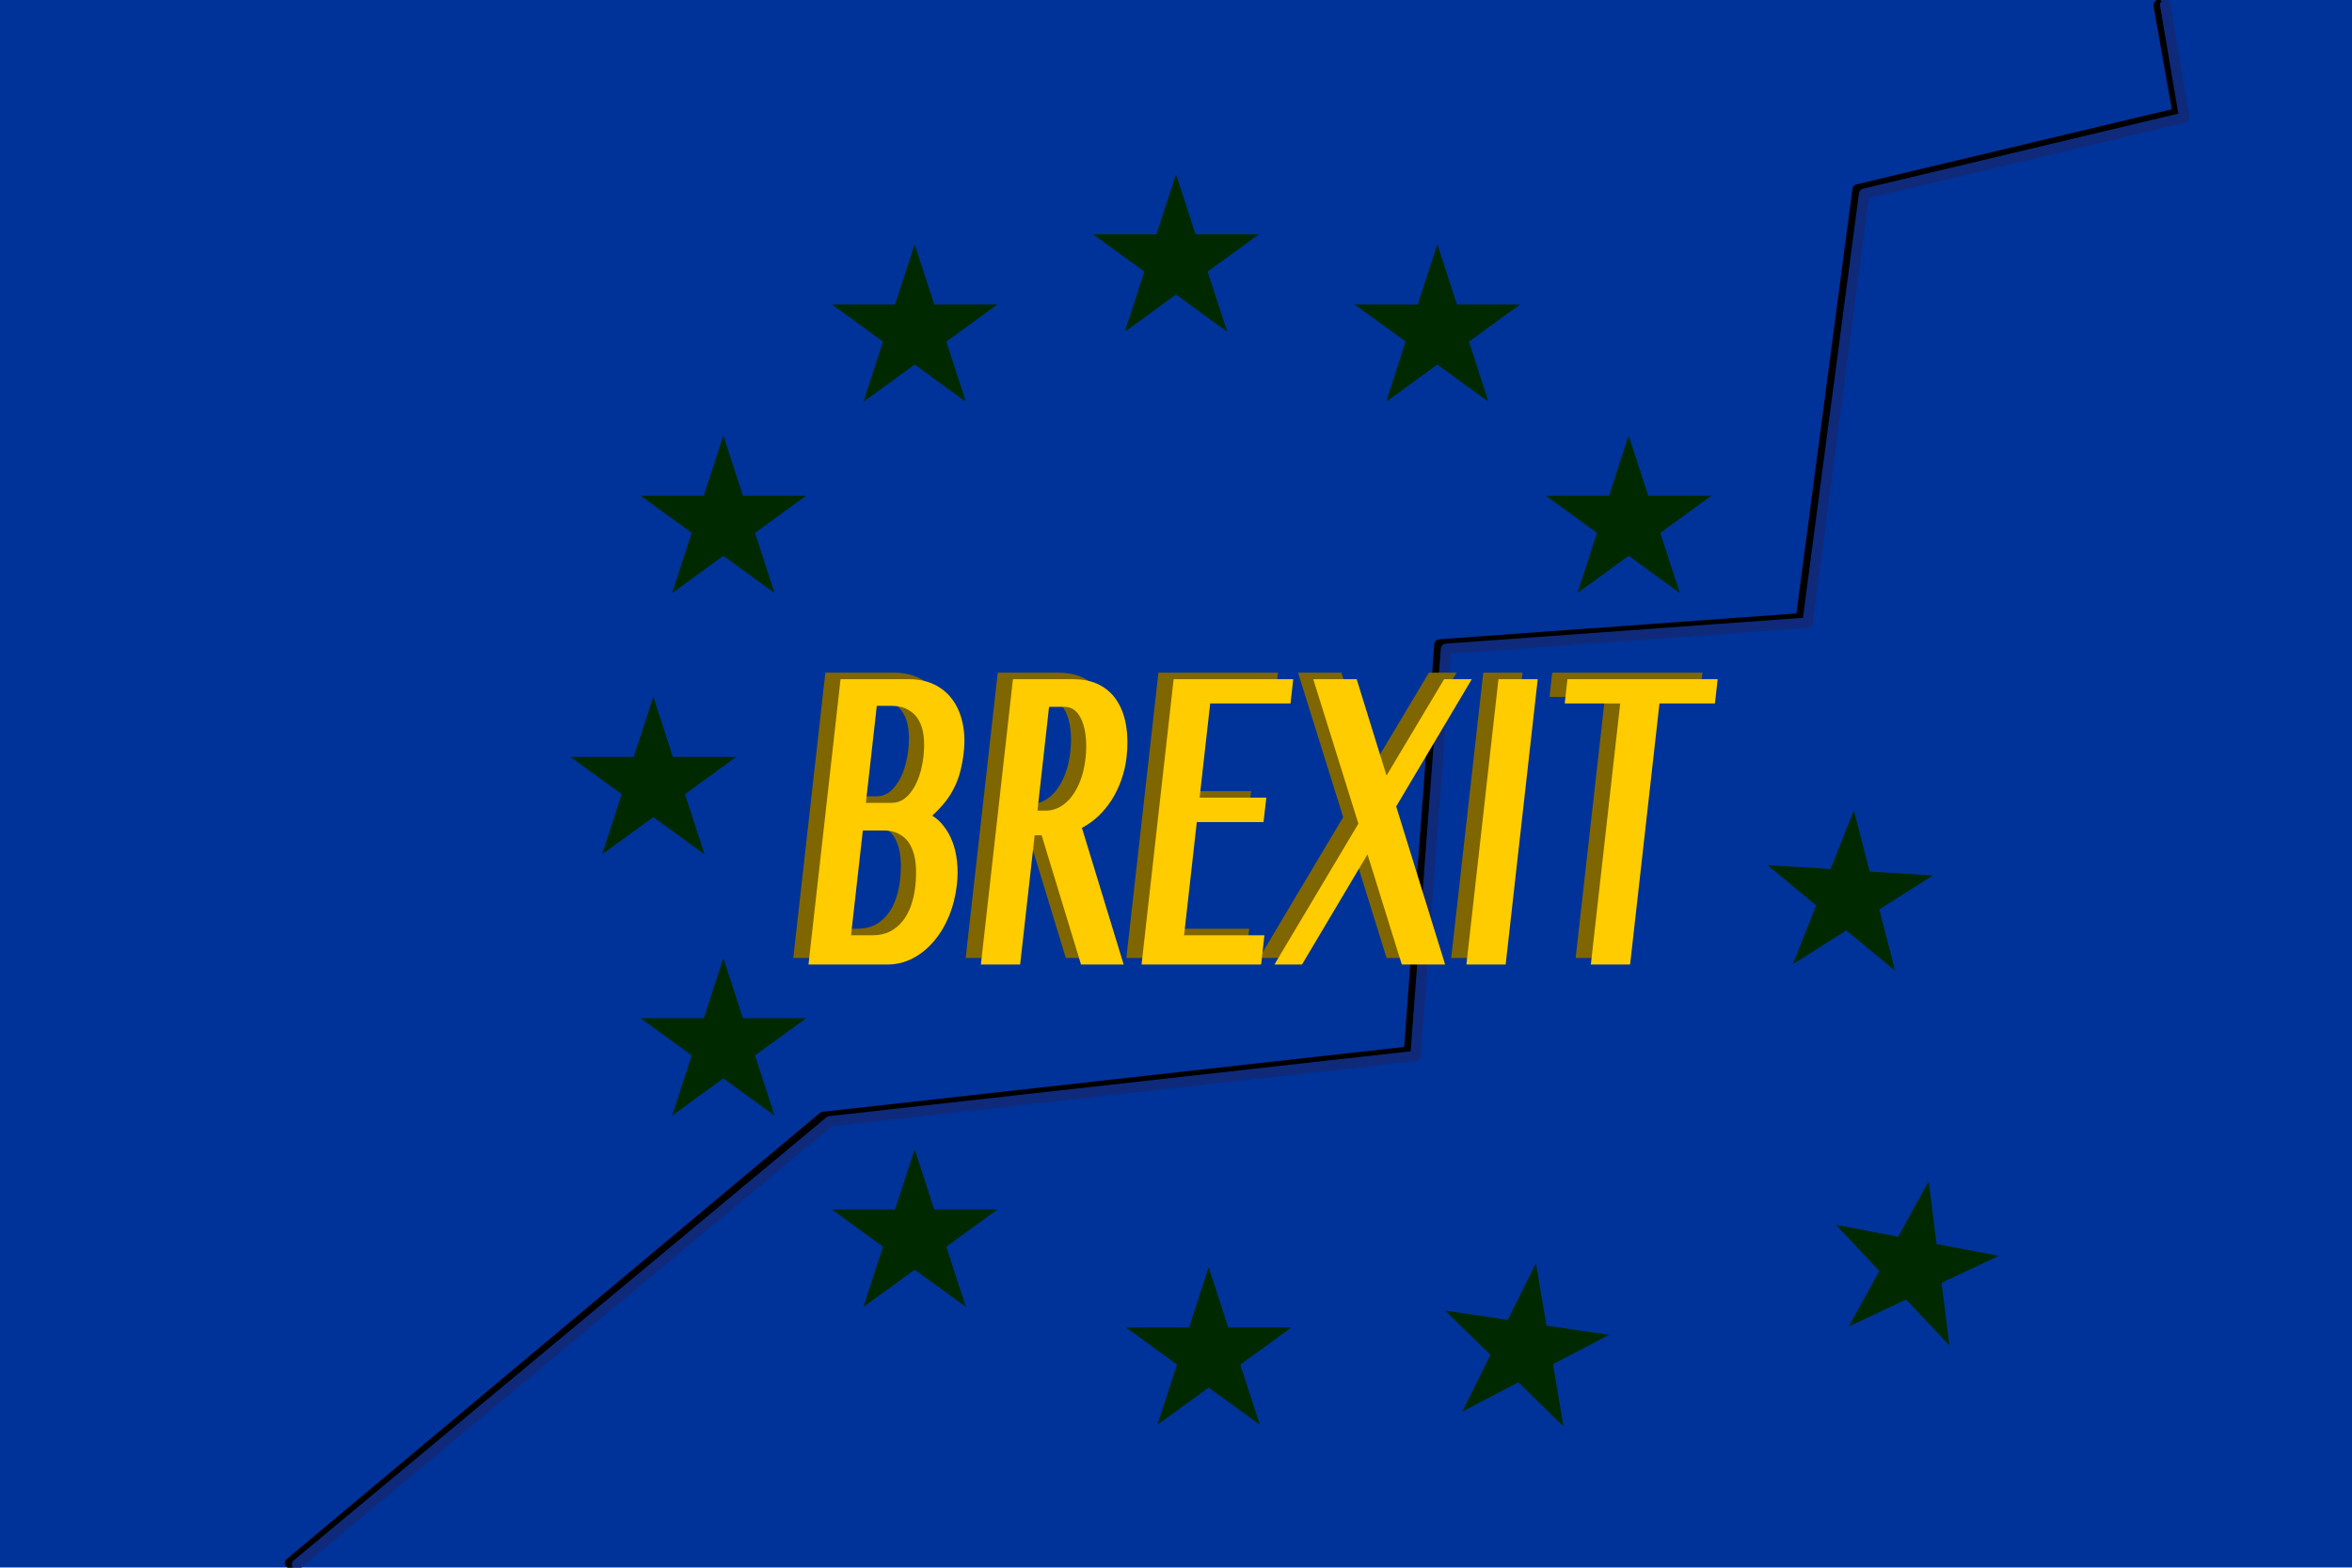
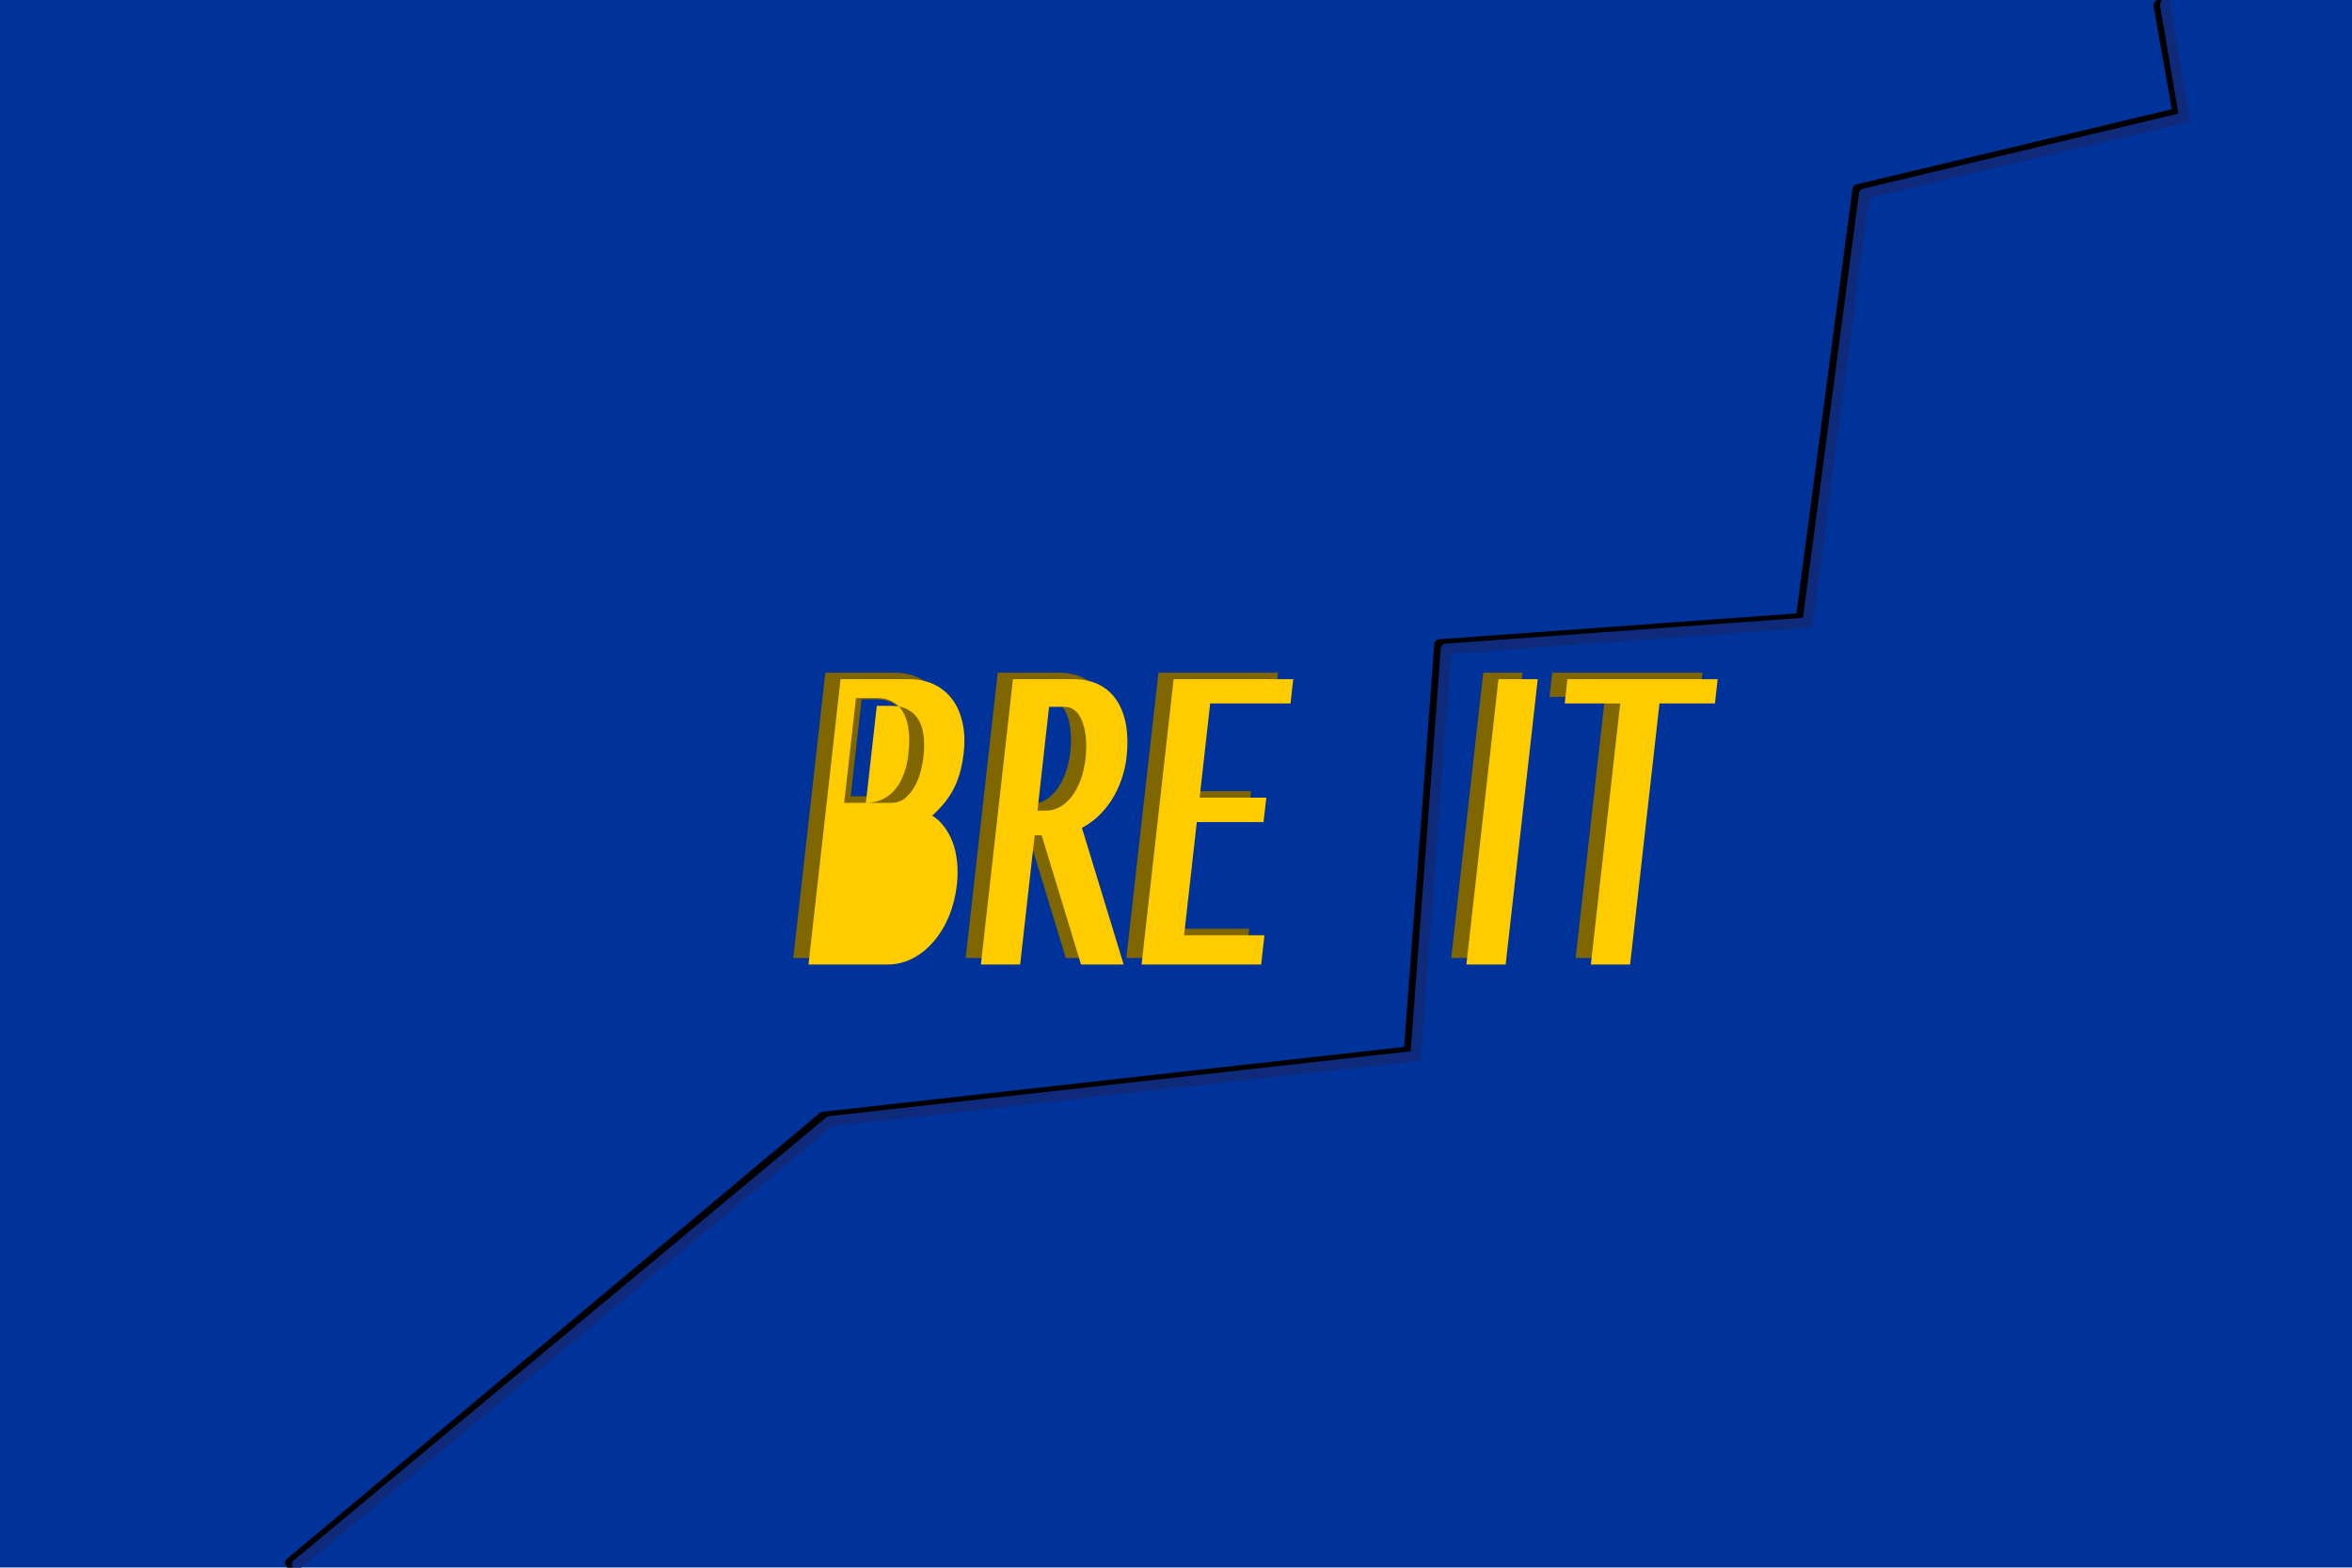
<svg xmlns="http://www.w3.org/2000/svg" xmlns:ns1="http://www.inkscape.org/namespaces/inkscape" xmlns:ns2="http://sodipodi.sourceforge.net/DTD/sodipodi-0.dtd" xmlns:xlink="http://www.w3.org/1999/xlink" version="1.1" viewBox="-1350 -900 2700 1800" id="svg6015" ns1:version="0.91 r13725" ns2:docname="brexit.svg">
  <ns2:namedview pagecolor="#ffffff" bordercolor="#666666" borderopacity="1" objecttolerance="10" gridtolerance="10" guidetolerance="10" ns1:pageopacity="0" ns1:pageshadow="2" ns1:window-width="1916" ns1:window-height="1035" id="namedview6096" showgrid="false" ns1:zoom="1.7219751" ns1:cx="581.15302" ns1:cy="94.063545" ns1:window-x="4" ns1:window-y="1" ns1:window-maximized="1" ns1:current-layer="EuropeanFlag" />
  <defs id="defs6017">
-     <path id="Star" d="m0-100l22.451 69.098 72.654 0-58.778 42.705 22.451 69.098-58.779-42.705-58.779 42.705 22.451-69.098-58.778-42.705 72.654 0z" />
    <pattern id="ThumbsUp" x="0" y="0" width="170" height="180" viewBox="-15 -15 1700 1800" patternUnits="userSpaceOnUse">
      <path fill="white" fill-opacity="0.125" stroke="none" stroke-width="0" d="m0 848.906c0-32.79 26.581-59.371 59.371-59.371l185.724 0c32.789 0 59.371 26.581 59.371 59.371l0 579.105c0 32.79-26.582 59.37-59.371 59.37l-185.724 0c-32.789 0-59.371-26.58-59.371-59.37zm867.206-848.483c89.45-7.317 168.447 67.853 178.567 154.76c18.25 93.412-12.1 187.411-58.735 267.74c-24.835 55.204-62.136 113.96-48.687 176.84c46.812 12.947 105.142-1.596 156.292 3.269c83.64 1.948 169.32-3.629 251.13 16.287c54.96 25.792 90.98 84.905 105.34 142.28c-3.5 52.644-84.51 95.832-30.02 149.36c47.38 46.553 21.64 103.302-22.49 140.412c-40.67 54.73 50.39 112.71 8.47 168.84c-30.43 42.42-90.69 73.95-75.17 135.35c7.1 61.69-53.36 101.55-97.19 133.04c-77.18 38.53-167.56 28.5-251.255 30.49c-140.11-4.42-281.42-6.19-418.52-38.51c-65.784-12.46-131.88-23.51-197.46-36.9l-1.935-622.477c55.352 7.866 99.96-31.753 129.24-74.413c64.804-87.312 99.96-191.1 146.391-288.1c43.382-65.348 127.94-96.117 153.269-175.12c36.043-83.668 39.88-176.1 49.535-265.38c-4.062-11.536 31.497-18.048 23.221-17.769z" id="path6021" />
    </pattern>
    <filter id="Retlif" color-interpolation-filters="sRGB">
      <feTurbulence type="fractalNoise" seed="0" baseFrequency="1" numOctaves="2" result="v555" id="feTurbulence6024" />
      <feColorMatrix type="saturate" values="0" result="v666" id="feColorMatrix6026" />
      <feComposite operator="arithmetic" in="SourceGraphic" in2="v666" k1="1.25" k2="0.5" k3="0.5" result="v777" id="feComposite6028" />
      <feBlend mode="normal" in="v777" in2="SourceGraphic" result="v888" id="feBlend6030" />
      <feComposite operator="in" in="v888" in2="SourceGraphic" result="v999" id="feComposite6032" />
    </filter>
    <filter id="Litref" color-interpolation-filters="sRGB">
      <feGaussianBlur in="SourceAlpha" stdDeviation="2.3" result="v55" id="feGaussianBlur6035" />
      <feMorphology in="SourceAlpha" radius="6.6" result="v66" id="feMorphology6037" />
      <feGaussianBlur in="v66" stdDeviation="8.9" id="feGaussianBlur6039" />
      <feColorMatrix values="1 0 0 0 0 0 1 0 0 0 0 0 1 0 0 0 0 0 0.3 0" result="v77" id="feColorMatrix6041" />
      <feComposite operator="out" in="v55" in2="v77" result="v88" id="feComposite6043" />
      <feGaussianBlur stdDeviation="1.7" result="v99" id="feGaussianBlur6045" />
      <feDiffuseLighting surfaceScale="10" id="feDiffuseLighting6047">
        <feDistantLight elevation="45" azimuth="225" id="feDistantLight6049" />
      </feDiffuseLighting>
      <feBlend mode="multiply" in2="SourceGraphic" id="feBlend6051" />
      <feComposite operator="in" in2="SourceAlpha" result="v11" id="feComposite6053" />
      <feSpecularLighting specularExponent="17.9" surfaceScale="5" in="v99" id="feSpecularLighting6055">
        <feDistantLight elevation="45" azimuth="225" id="feDistantLight6057" />
      </feSpecularLighting>
      <feComposite operator="atop" in2="v11" id="feComposite6059" />
    </filter>
  </defs>
  <g id="EuropeanFlag" stroke="none" stroke-width="0">
    <title id="title6062">Granite Plaque Europe Flag Thumbs Up, by Adam Stanislav</title>
    <desc id="desc6064">This flag of Europe displays a circle of golden mullets (heraldic stars, not fish or hairdos) on a granite plaque azure field of thumbs up.</desc>
    <g id="AzureField" filter="url(#Retlif)">
      <rect x="-1350" y="-900" width="2700" height="1800" id="rect6067" fill="#039" />
    </g>
    <use height="100%" width="100%" style="fill:#ffcc00;filter:url(#Litref)" id="use6072" xlink:href="#Star" y="-600" x="0" />
    <use height="100%" width="100%" style="fill:#ffcc00;filter:url(#Litref)" id="use6074" xlink:href="#Star" y="-519.615" x="300" />
    <use height="100%" width="100%" style="fill:#ffcc00;filter:url(#Litref)" id="use6076" xlink:href="#Star" y="-300" x="519.615" />
    <use height="100%" width="100%" style="fill:#ffcc00;filter:url(#Litref)" id="use6078" xlink:href="#Star" y="0" x="600" transform="matrix(0.998,0.063,-0.063,0.998,173.084,92.307)" />
    <use height="100%" width="100%" style="fill:#ffcc00;filter:url(#Litref)" id="use6080" xlink:href="#Star" y="300" x="519.615" transform="matrix(0.982,0.187,-0.187,0.982,391.129,162.779)" />
    <use height="100%" width="100%" style="fill:#ffcc00;filter:url(#Litref)" id="use6082" xlink:href="#Star" y="519.615" x="300" transform="matrix(0.989,0.146,-0.146,0.989,177.73,91.647)" />
    <use height="100%" width="100%" style="fill:#ffcc00;filter:url(#Litref)" id="use6084" xlink:href="#Star" y="600" x="0" transform="translate(37.5,55)" />
    <use height="100%" width="100%" style="fill:#ffcc00;filter:url(#Litref)" id="use6086" xlink:href="#Star" y="519.615" x="-300" />
    <use height="100%" width="100%" style="fill:#ffcc00;filter:url(#Litref)" id="use6088" xlink:href="#Star" y="300" x="-519.615" />
    <use height="100%" width="100%" style="fill:#ffcc00;filter:url(#Litref)" id="use6090" xlink:href="#Star" y="0" x="-600" />
    <use height="100%" width="100%" style="fill:#ffcc00;filter:url(#Litref)" id="use6092" xlink:href="#Star" y="-519.615" x="-300" />
    <use height="100%" width="100%" style="fill:#ffcc00;filter:url(#Litref)" id="use6094" xlink:href="#Star" y="-300" x="-519.615" />
    <path style="fill:none;fill-rule:evenodd;stroke:#000000;stroke-width:12;stroke-linecap:round;stroke-linejoin:round;stroke-miterlimit:4;stroke-dasharray:none;stroke-opacity:1" d="M -1016.997,894.674 -405,382.5 l 672.5,-75 35,-467.5 415,-30 65,-492.5 367.5,-87.5 -21.919,-124.193" id="path7368" ns1:connector-curvature="0" ns2:nodetypes="cccccccc" />
    <path ns1:connector-curvature="0" id="path7370" d="M -1008.917,896.19 -397.5,387.5 275,312.5 310,-155 l 415,-30 65,-492.5 367.5,-87.5 -21.919,-129.419" style="fill:none;fill-rule:evenodd;stroke:#0f2a7b;stroke-width:12;stroke-linecap:round;stroke-linejoin:round;stroke-miterlimit:4;stroke-dasharray:none;stroke-opacity:1" ns2:nodetypes="cccccccc" />
    <g transform="scale(0.749,1.334)" style="font-style:normal;font-weight:normal;font-size:78.486px;line-height:125%;font-family:sans-serif;letter-spacing:0px;word-spacing:0px;fill:#806600;fill-opacity:1;stroke:none;stroke-width:1px;stroke-linecap:butt;stroke-linejoin:miter;stroke-opacity:1" id="text7372">
      <path d="m -537.41,-95.677 105.369,0 q 21.212,0 37.94,4.484 16.728,4.484 27.765,12.762 11.037,8.278 15.693,19.832 4.829,11.554 2.069,25.696 -1.725,8.795 -5.174,16.211 -3.277,7.243 -8.968,13.796 -5.519,6.553 -13.969,12.589 -8.45,6.036 -20.177,12.072 10.175,3.449 17.935,9.313 7.933,5.691 13.106,13.279 5.174,7.588 6.898,16.9 1.897,9.313 -0.172,19.832 -2.932,14.486 -12.072,27.075 -9.14,12.417 -23.281,21.729 -13.969,9.312 -32.249,14.659 -18.108,5.346 -38.975,5.346 l -120.89,0 49.149,-245.574 z m 38.802,106.404 39.837,0 q 9.485,0 17.59,-2.932 8.105,-3.104 14.314,-8.45 6.381,-5.346 10.52,-12.589 4.311,-7.416 6.036,-16.211 1.897,-9.485 0.172,-17.418 -1.725,-8.105 -7.76,-13.796 -5.863,-5.691 -16.211,-8.795 -10.175,-3.277 -25.178,-3.277 l -22.591,0 -16.728,83.468 z m -22.764,113.992 33.284,0 q 14.659,0 26.041,-3.104 11.382,-3.277 19.315,-8.795 8.105,-5.519 12.934,-13.106 5.001,-7.76 6.898,-16.9 2.069,-10.347 0.69,-19.142 -1.38,-8.795 -7.071,-15.176 -5.519,-6.553 -16.038,-10.175 -10.52,-3.794 -26.73,-3.794 l -31.214,0 -18.108,90.193 z" style="font-style:italic;font-variant:normal;font-weight:bold;font-stretch:normal;font-size:353.185px;font-family:'Oriya MN';-inkscape-font-specification:'Oriya MN Bold';fill:#806600" id="path7381" />
      <path d="m -273.211,-95.677 92.263,0 q 23.799,0 40.699,5.001 16.9,5.001 26.903,13.969 10.175,8.968 13.624,21.212 3.622,12.244 0.69,26.73 -2.069,10.347 -8.105,19.832 -5.863,9.313 -14.831,17.245 -8.968,7.76 -20.522,13.969 -11.554,6.036 -25.006,10.002 l 63.98,117.614 -65.36,0 -60.359,-111.233 -10.692,0 -22.247,111.233 -60.186,0 49.149,-245.574 z m 37.595,113.13 13.106,0 q 11.037,0 21.039,-3.104 10.002,-3.104 17.935,-8.795 8.105,-5.863 13.796,-14.141 5.691,-8.45 7.76,-18.97 1.897,-9.657 0.517,-17.763 -1.38,-8.105 -5.519,-13.969 -4.139,-6.036 -10.865,-9.313 -6.726,-3.277 -15.521,-3.277 l -24.488,0 -17.763,89.331 z" style="font-style:italic;font-variant:normal;font-weight:bold;font-stretch:normal;font-size:353.185px;font-family:'Oriya MN';-inkscape-font-specification:'Oriya MN Bold';fill:#806600" id="path7383" />
      <path d="m 156.371,-95.677 -4.139,20.867 -123.132,0 -16.211,81.053 102.265,0 -4.311,21.039 -102.265,0 -19.487,97.436 123.132,0 -5.001,25.178 -183.318,0 49.149,-245.574 183.318,0 z" style="font-style:italic;font-variant:normal;font-weight:bold;font-stretch:normal;font-size:353.185px;font-family:'Oriya MN';-inkscape-font-specification:'Oriya MN Bold';fill:#806600" id="path7385" />
-       <path d="m 169.823,149.897 -42.251,0 128.651,-121.235 -69.154,-124.339 66.567,0 45.7,82.95 88.296,-82.95 42.424,0 -115.889,109.508 75.017,136.066 -66.395,0 -52.598,-94.85 -100.368,94.85 z" style="font-style:italic;font-variant:normal;font-weight:bold;font-stretch:normal;font-size:353.185px;font-family:'Oriya MN';-inkscape-font-specification:'Oriya MN Bold';fill:#806600" id="path7387" />
      <path d="m 470.927,-95.677 60.186,0 -49.149,245.574 -60.186,0 49.149,-245.574 z" style="font-style:italic;font-variant:normal;font-weight:bold;font-stretch:normal;font-size:353.185px;font-family:'Oriya MN';-inkscape-font-specification:'Oriya MN Bold';fill:#806600" id="path7389" />
      <path d="m 806.867,-95.677 -4.139,20.867 -85.02,0 -45.01,224.707 -60.186,0 45.01,-224.707 -85.02,0 4.139,-20.867 230.226,0 z" style="font-style:italic;font-variant:normal;font-weight:bold;font-stretch:normal;font-size:353.185px;font-family:'Oriya MN';-inkscape-font-specification:'Oriya MN Bold';fill:#806600" id="path7391" />
    </g>
    <g transform="matrix(0.749,0,0,1.334,-50,-47.5)" style="font-style:normal;font-weight:normal;font-size:78.486px;line-height:125%;font-family:sans-serif;letter-spacing:0px;word-spacing:0px;fill:#ffcc00;fill-opacity:1;stroke:none;stroke-width:1px;stroke-linecap:butt;stroke-linejoin:miter;stroke-opacity:1" id="text7376">
-       <path d="m -447.349,-54.455 105.369,0 q 21.212,0 37.94,4.484 16.728,4.484 27.765,12.762 11.037,8.278 15.693,19.832 4.829,11.554 2.069,25.696 -1.725,8.795 -5.174,16.211 -3.277,7.243 -8.968,13.796 -5.519,6.553 -13.969,12.589 -8.45,6.036 -20.177,12.072 10.175,3.449 17.935,9.313 7.933,5.691 13.106,13.279 5.174,7.588 6.898,16.9 1.897,9.313 -0.172,19.832 -2.932,14.486 -12.072,27.075 -9.14,12.417 -23.281,21.729 -13.969,9.313 -32.249,14.659 -18.108,5.346 -38.975,5.346 l -120.89,0 49.149,-245.574 z m 38.802,106.404 39.837,0 q 9.485,0 17.59,-2.932 8.105,-3.104 14.314,-8.45 6.381,-5.346 10.52,-12.589 4.311,-7.416 6.036,-16.211 1.897,-9.485 0.172,-17.418 -1.725,-8.105 -7.76,-13.796 -5.863,-5.691 -16.211,-8.795 -10.175,-3.277 -25.178,-3.277 l -22.591,0 -16.728,83.468 z m -22.764,113.992 33.284,0 q 14.659,0 26.041,-3.104 11.382,-3.277 19.315,-8.795 8.105,-5.519 12.934,-13.106 5.001,-7.76 6.898,-16.9 2.069,-10.347 0.69,-19.142 -1.38,-8.795 -7.071,-15.176 -5.519,-6.553 -16.038,-10.175 -10.52,-3.794 -26.73,-3.794 l -31.214,0 -18.108,90.193 z" style="font-style:italic;font-variant:normal;font-weight:bold;font-stretch:normal;font-size:353.185px;font-family:'Oriya MN';-inkscape-font-specification:'Oriya MN Bold';fill:#ffcc00" id="path7394" ns1:connector-curvature="0" />
+       <path d="m -447.349,-54.455 105.369,0 q 21.212,0 37.94,4.484 16.728,4.484 27.765,12.762 11.037,8.278 15.693,19.832 4.829,11.554 2.069,25.696 -1.725,8.795 -5.174,16.211 -3.277,7.243 -8.968,13.796 -5.519,6.553 -13.969,12.589 -8.45,6.036 -20.177,12.072 10.175,3.449 17.935,9.313 7.933,5.691 13.106,13.279 5.174,7.588 6.898,16.9 1.897,9.313 -0.172,19.832 -2.932,14.486 -12.072,27.075 -9.14,12.417 -23.281,21.729 -13.969,9.313 -32.249,14.659 -18.108,5.346 -38.975,5.346 l -120.89,0 49.149,-245.574 z m 38.802,106.404 39.837,0 q 9.485,0 17.59,-2.932 8.105,-3.104 14.314,-8.45 6.381,-5.346 10.52,-12.589 4.311,-7.416 6.036,-16.211 1.897,-9.485 0.172,-17.418 -1.725,-8.105 -7.76,-13.796 -5.863,-5.691 -16.211,-8.795 -10.175,-3.277 -25.178,-3.277 l -22.591,0 -16.728,83.468 z q 14.659,0 26.041,-3.104 11.382,-3.277 19.315,-8.795 8.105,-5.519 12.934,-13.106 5.001,-7.76 6.898,-16.9 2.069,-10.347 0.69,-19.142 -1.38,-8.795 -7.071,-15.176 -5.519,-6.553 -16.038,-10.175 -10.52,-3.794 -26.73,-3.794 l -31.214,0 -18.108,90.193 z" style="font-style:italic;font-variant:normal;font-weight:bold;font-stretch:normal;font-size:353.185px;font-family:'Oriya MN';-inkscape-font-specification:'Oriya MN Bold';fill:#ffcc00" id="path7394" ns1:connector-curvature="0" />
      <path d="m -183.15,-54.455 92.263,0 q 23.799,0 40.699,5.001 16.9,5.001 26.903,13.969 10.175,8.968 13.624,21.212 3.622,12.244 0.69,26.73 -2.069,10.347 -8.105,19.832 -5.863,9.313 -14.831,17.245 -8.968,7.76 -20.522,13.969 -11.554,6.036 -25.006,10.002 l 63.98,117.614 -65.36,0 -60.359,-111.233 -10.692,0 -22.247,111.233 -60.186,0 49.149,-245.574 z m 37.595,113.13 13.106,0 q 11.037,0 21.039,-3.104 10.002,-3.104 17.935,-8.795 8.105,-5.863 13.796,-14.141 5.691,-8.45 7.76,-18.97 1.897,-9.657 0.517,-17.763 -1.38,-8.105 -5.519,-13.969 -4.139,-6.036 -10.865,-9.313 -6.726,-3.277 -15.521,-3.277 l -24.488,0 -17.763,89.331 z" style="font-style:italic;font-variant:normal;font-weight:bold;font-stretch:normal;font-size:353.185px;font-family:'Oriya MN';-inkscape-font-specification:'Oriya MN Bold';fill:#ffcc00" id="path7396" ns1:connector-curvature="0" />
      <path d="m 246.433,-54.455 -4.139,20.867 -123.132,0 -16.211,81.053 102.265,0 -4.311,21.039 -102.265,0 -19.487,97.436 123.132,0 -5.001,25.178 -183.318,0 49.149,-245.574 183.318,0 z" style="font-style:italic;font-variant:normal;font-weight:bold;font-stretch:normal;font-size:353.185px;font-family:'Oriya MN';-inkscape-font-specification:'Oriya MN Bold';fill:#ffcc00" id="path7398" ns1:connector-curvature="0" />
-       <path d="m 259.884,191.119 -42.251,0 128.651,-121.235 -69.154,-124.339 66.567,0 45.7,82.95 88.296,-82.95 42.424,0 -115.889,109.508 75.017,136.066 -66.395,0 -52.598,-94.85 -100.368,94.85 z" style="font-style:italic;font-variant:normal;font-weight:bold;font-stretch:normal;font-size:353.185px;font-family:'Oriya MN';-inkscape-font-specification:'Oriya MN Bold';fill:#ffcc00" id="path7400" ns1:connector-curvature="0" />
      <path d="m 560.989,-54.455 60.186,0 -49.149,245.574 -60.186,0 49.149,-245.574 z" style="font-style:italic;font-variant:normal;font-weight:bold;font-stretch:normal;font-size:353.185px;font-family:'Oriya MN';-inkscape-font-specification:'Oriya MN Bold';fill:#ffcc00" id="path7402" ns1:connector-curvature="0" />
      <path d="m 896.929,-54.455 -4.139,20.867 -85.02,0 -45.01,224.707 -60.186,0 45.01,-224.707 -85.02,0 4.139,-20.867 230.226,0 z" style="font-style:italic;font-variant:normal;font-weight:bold;font-stretch:normal;font-size:353.185px;font-family:'Oriya MN';-inkscape-font-specification:'Oriya MN Bold';fill:#ffcc00" id="path7404" ns1:connector-curvature="0" />
    </g>
  </g>
</svg>